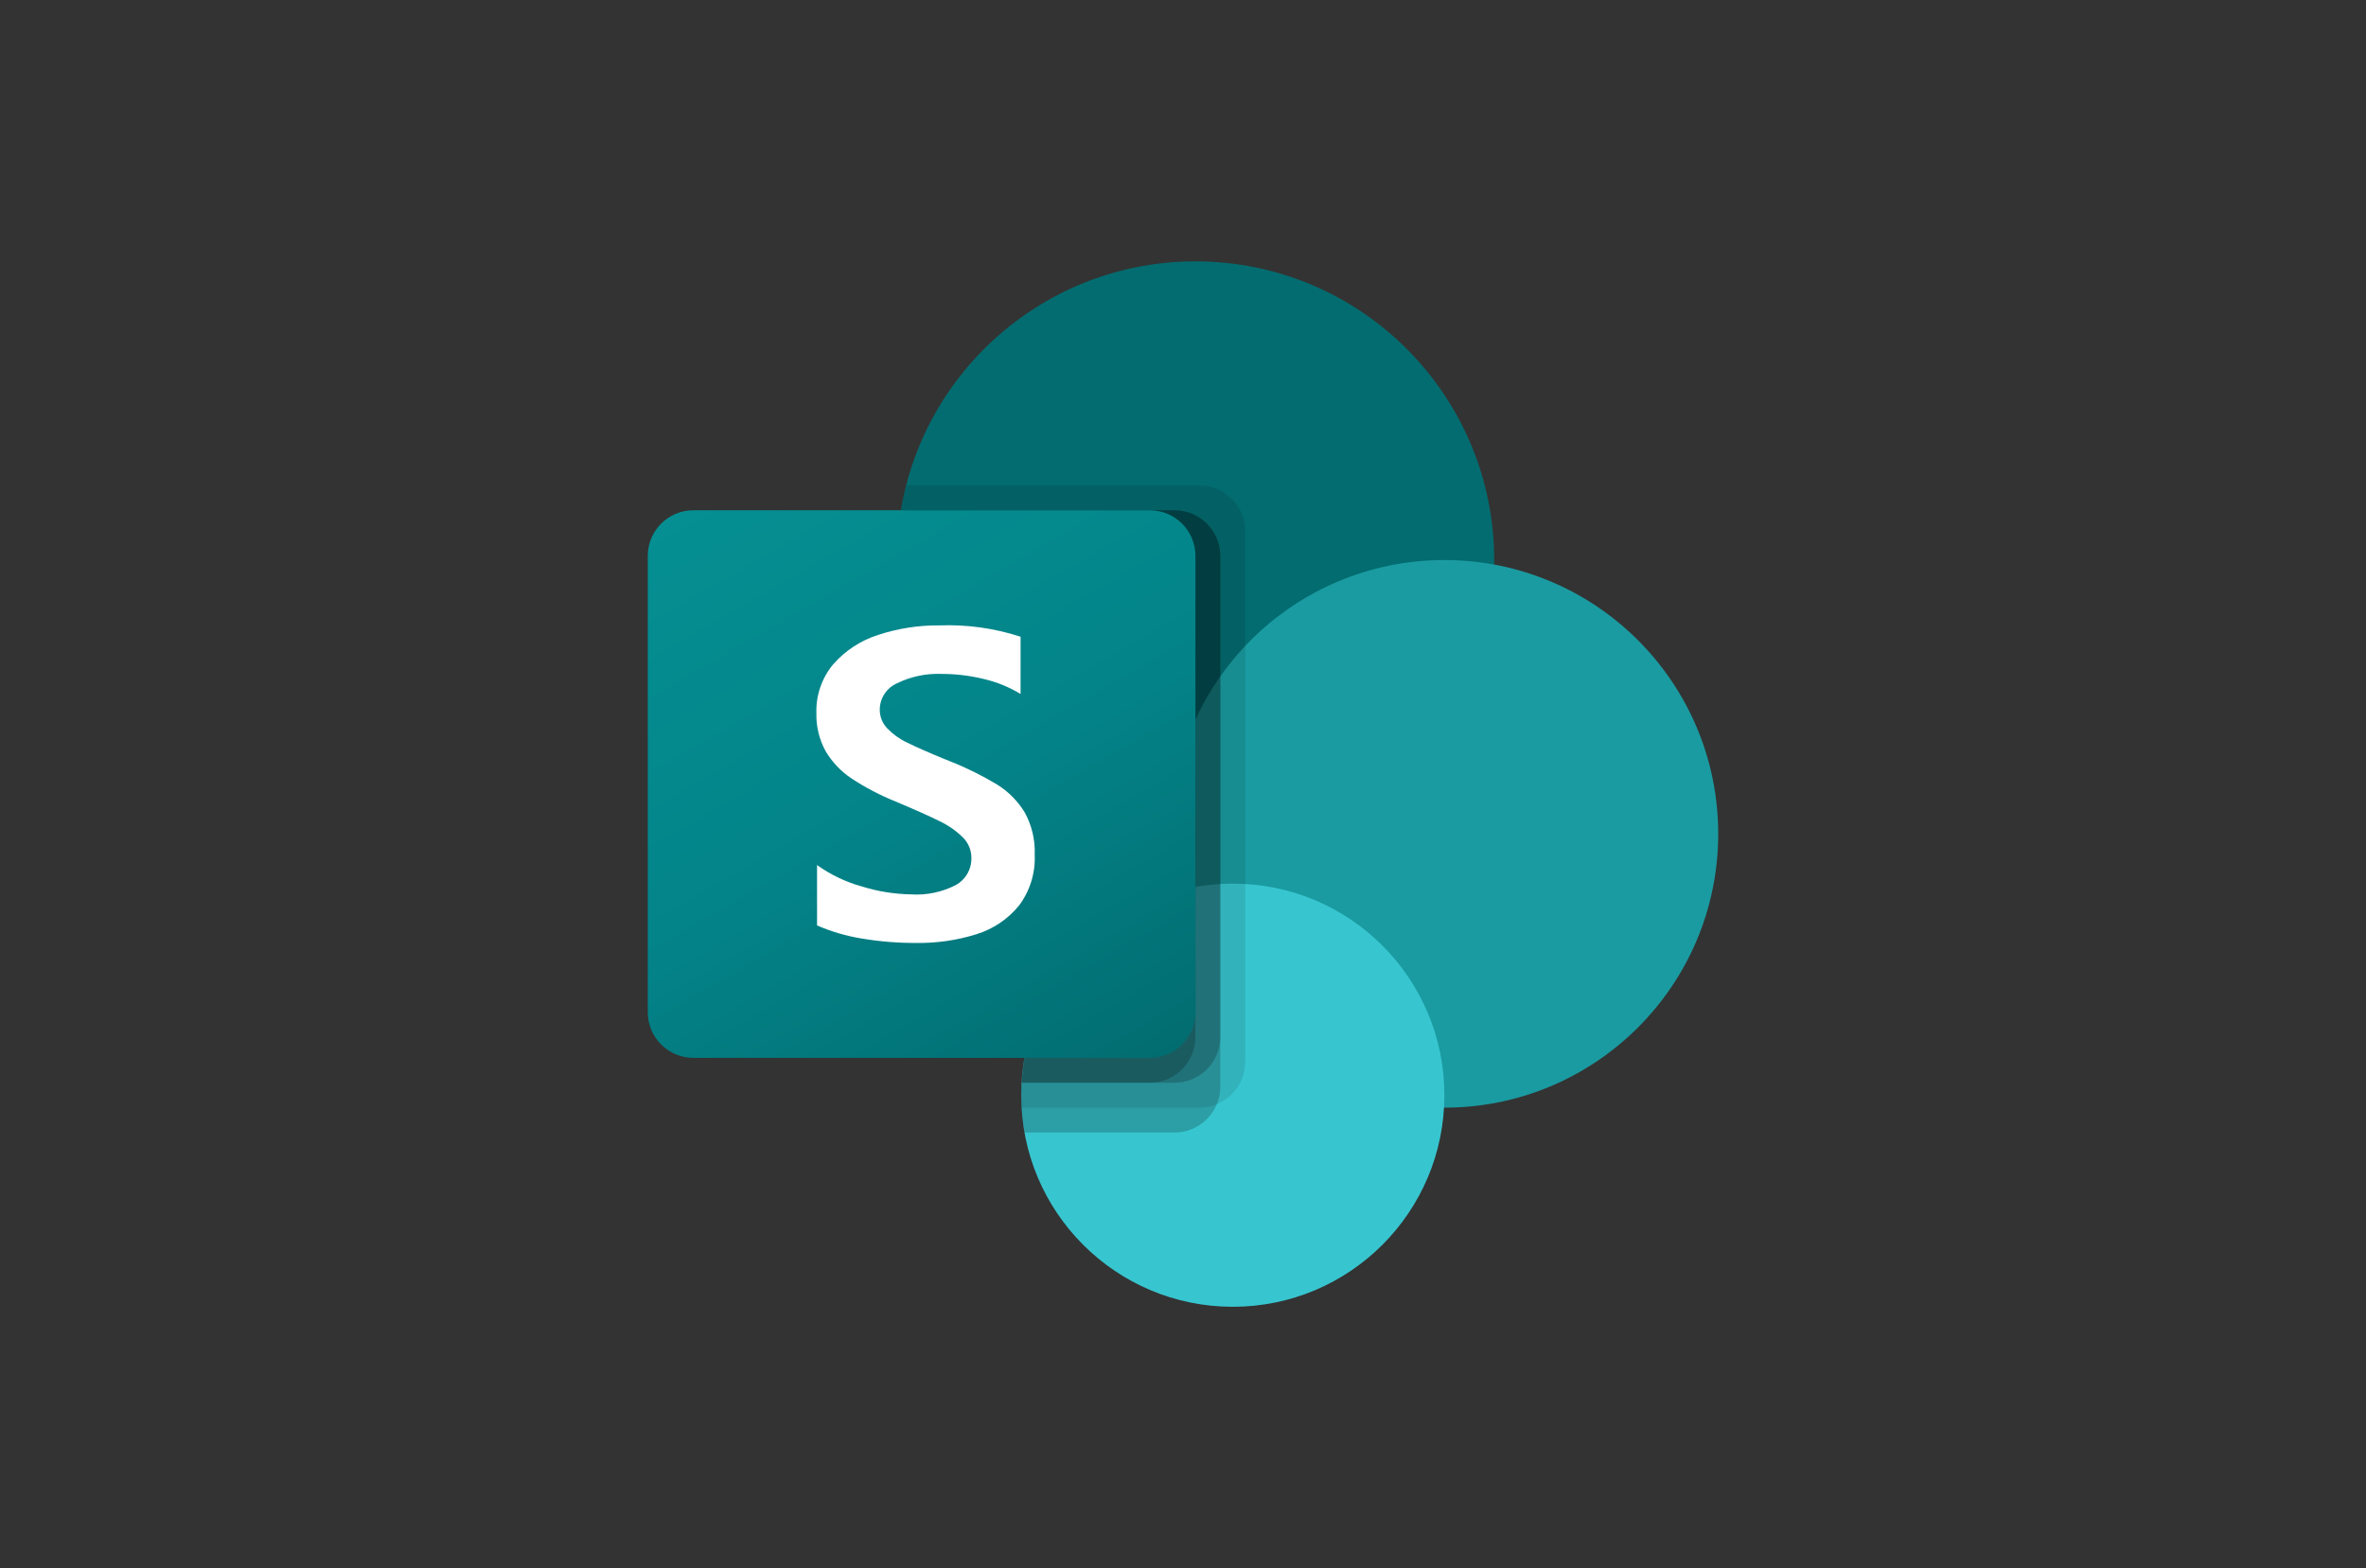
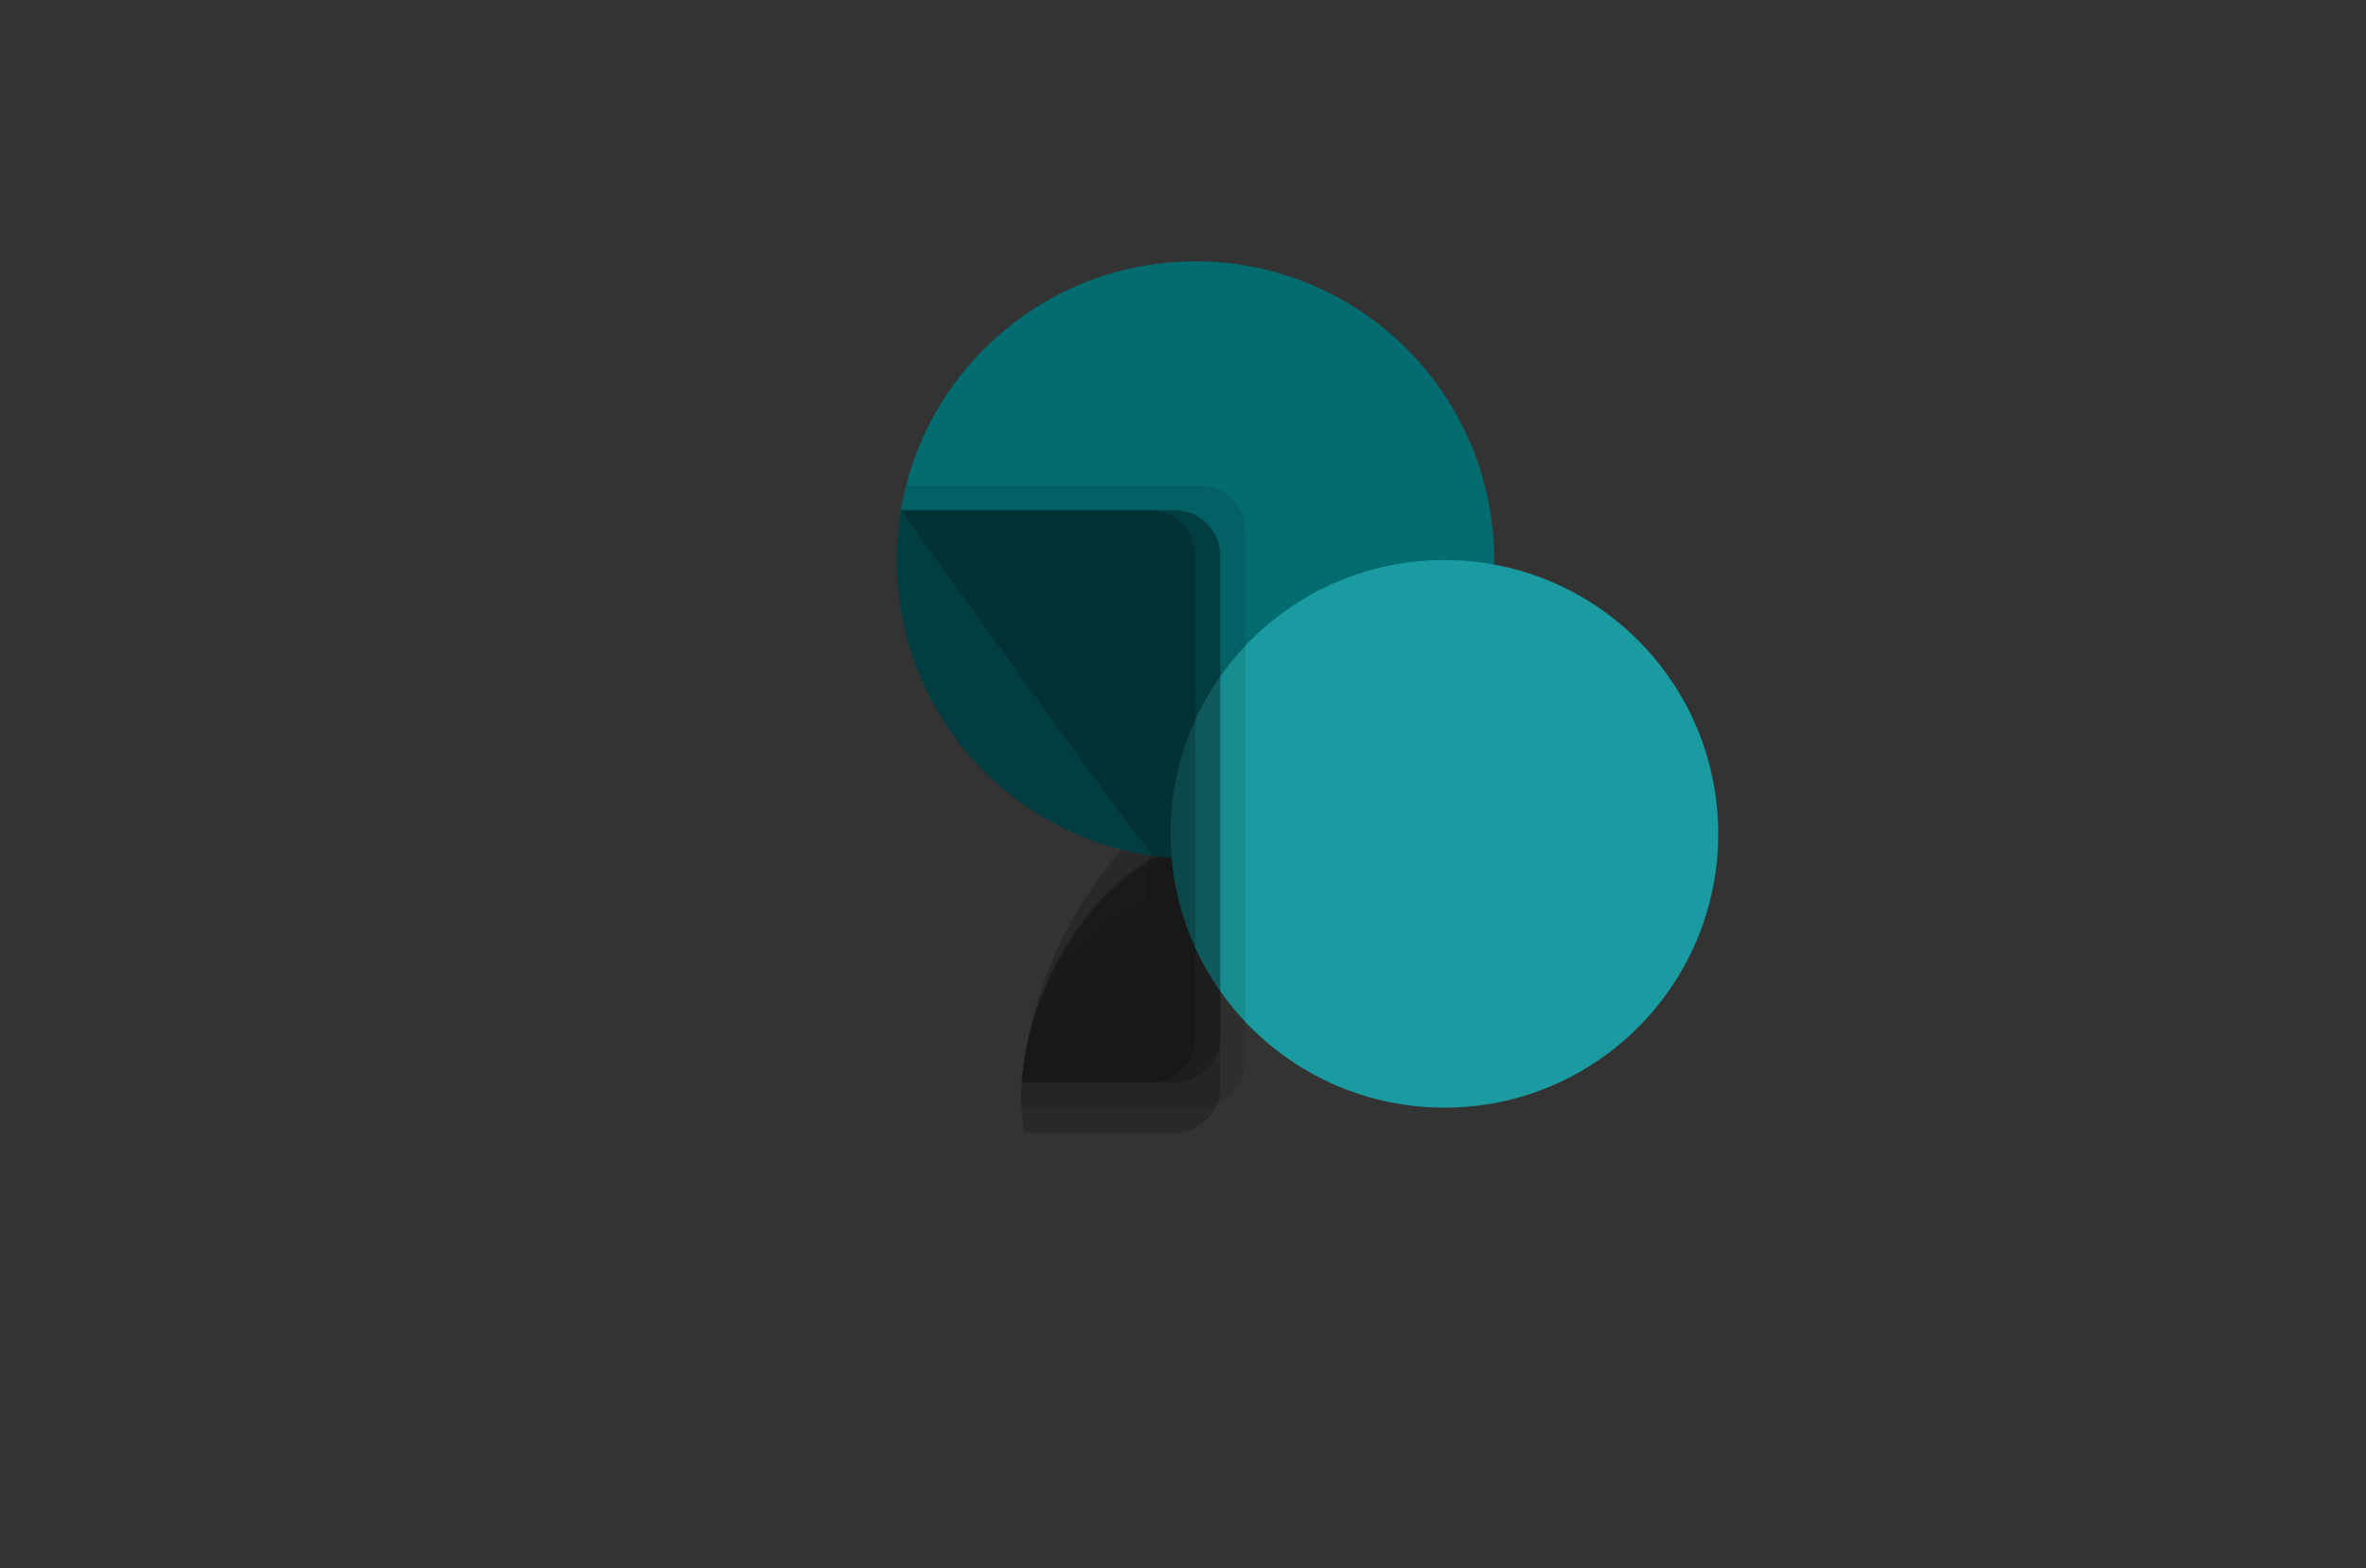
<svg xmlns="http://www.w3.org/2000/svg" width="175" height="116" viewBox="0 0 175 116" fill="none">
  <rect x="0" y="0" width="175" height="116" fill="#333333" stroke="none" />
  <path d="M88.421 63.524C100.623 63.524 110.516 53.632 110.516 41.429C110.516 29.226 100.623 19.334 88.421 19.334C76.218 19.334 66.325 29.226 66.325 41.429C66.325 53.632 76.218 63.524 88.421 63.524Z" fill="#036C70" />
  <path d="M106.833 81.937C118.019 81.937 127.087 72.869 127.087 61.683C127.087 50.497 118.019 41.429 106.833 41.429C95.647 41.429 86.579 50.497 86.579 61.683C86.579 72.869 95.647 81.937 106.833 81.937Z" fill="#1A9BA1" />
-   <path d="M91.183 96.667C99.826 96.667 106.833 89.66 106.833 81.016C106.833 72.372 99.826 65.365 91.183 65.365C82.539 65.365 75.532 72.372 75.532 81.016C75.532 89.66 82.539 96.667 91.183 96.667Z" fill="#37C6D0" />
  <path opacity="0.1" d="M92.103 39.274V78.567C92.094 79.932 91.267 81.159 90.004 81.679C89.602 81.849 89.17 81.936 88.734 81.936H75.55C75.532 81.624 75.532 81.329 75.532 81.016C75.526 80.709 75.538 80.401 75.569 80.095C75.906 74.21 79.531 69.016 84.941 66.672V63.248C72.902 61.34 64.69 50.034 66.597 37.996C66.611 37.913 66.624 37.829 66.638 37.746C66.73 37.125 66.859 36.51 67.025 35.905H88.734C90.592 35.912 92.096 37.416 92.103 39.274Z" fill="black" />
  <path opacity="0.2" d="M86.892 37.746H66.638C64.592 49.763 72.675 61.163 84.692 63.209C85.056 63.271 85.421 63.324 85.788 63.367C80.08 66.074 75.92 73.761 75.567 80.095C75.536 80.401 75.524 80.709 75.53 81.016C75.53 81.329 75.53 81.624 75.548 81.937C75.582 82.555 75.662 83.171 75.788 83.778H86.891C88.256 83.769 89.482 82.941 90.002 81.679C90.172 81.277 90.26 80.845 90.26 80.408V41.116C90.253 39.258 88.75 37.754 86.892 37.746Z" fill="black" />
-   <path opacity="0.2" d="M86.892 37.746H66.638C64.593 49.764 72.677 61.164 84.695 63.21C84.941 63.252 85.187 63.29 85.434 63.323C79.91 66.225 75.915 73.894 75.569 80.095H86.892C88.748 80.081 90.248 78.581 90.262 76.726V41.116C90.255 39.258 88.75 37.753 86.892 37.746Z" fill="black" />
+   <path opacity="0.2" d="M86.892 37.746H66.638C84.941 63.252 85.187 63.29 85.434 63.323C79.91 66.225 75.915 73.894 75.569 80.095H86.892C88.748 80.081 90.248 78.581 90.262 76.726V41.116C90.255 39.258 88.75 37.753 86.892 37.746Z" fill="black" />
  <path opacity="0.2" d="M85.051 37.746H66.638C64.707 49.091 71.816 60.016 82.971 62.846C78.747 67.672 76.156 73.709 75.569 80.095H85.051C86.909 80.088 88.414 78.584 88.421 76.726V41.116C88.42 39.255 86.912 37.747 85.051 37.746Z" fill="black" />
-   <path d="M51.288 37.746H85.046C86.909 37.746 88.421 39.257 88.421 41.121V74.879C88.421 76.743 86.909 78.254 85.046 78.254H51.288C49.424 78.254 47.913 76.743 47.913 74.879V41.121C47.913 39.257 49.424 37.746 51.288 37.746Z" fill="url(#paint0_linear_9037_472)" />
-   <path d="M62.987 57.588C62.196 57.063 61.536 56.365 61.056 55.546C60.591 54.69 60.359 53.726 60.384 52.752C60.342 51.434 60.787 50.146 61.634 49.134C62.523 48.121 63.673 47.371 64.959 46.965C66.424 46.483 67.959 46.245 69.501 46.262C71.53 46.188 73.556 46.471 75.486 47.1V51.335C74.647 50.827 73.734 50.454 72.779 50.23C71.743 49.976 70.68 49.849 69.614 49.851C68.489 49.809 67.372 50.046 66.36 50.539C65.978 50.704 65.653 50.977 65.424 51.324C65.195 51.672 65.072 52.079 65.071 52.495C65.068 53.011 65.266 53.507 65.624 53.879C66.046 54.318 66.545 54.675 67.097 54.933C67.711 55.238 68.631 55.645 69.859 56.151C69.994 56.194 70.126 56.247 70.253 56.31C71.461 56.782 72.626 57.357 73.737 58.028C74.577 58.546 75.283 59.257 75.795 60.101C76.32 61.058 76.575 62.14 76.531 63.231C76.591 64.585 76.177 65.917 75.361 66.999C74.546 67.993 73.458 68.725 72.23 69.105C70.787 69.557 69.28 69.776 67.767 69.753C66.41 69.759 65.055 69.648 63.716 69.422C62.586 69.237 61.484 68.913 60.433 68.457V63.992C61.437 64.709 62.559 65.245 63.748 65.575C64.932 65.944 66.164 66.141 67.404 66.161C68.553 66.233 69.699 65.99 70.719 65.457C71.069 65.26 71.359 64.97 71.559 64.62C71.758 64.27 71.858 63.873 71.849 63.471C71.852 63.188 71.797 62.908 71.69 62.647C71.582 62.386 71.424 62.149 71.223 61.95C70.719 61.455 70.136 61.049 69.498 60.747C68.761 60.379 67.677 59.894 66.244 59.291C65.105 58.833 64.014 58.262 62.987 57.588Z" fill="white" />
  <defs>
    <linearGradient id="paint0_linear_9037_472" x1="54.95" y1="35.109" x2="81.384" y2="80.891" gradientUnits="userSpaceOnUse">
      <stop stop-color="#058F92" />
      <stop offset="0.5" stop-color="#038489" />
      <stop offset="1" stop-color="#026D71" />
    </linearGradient>
  </defs>
</svg>